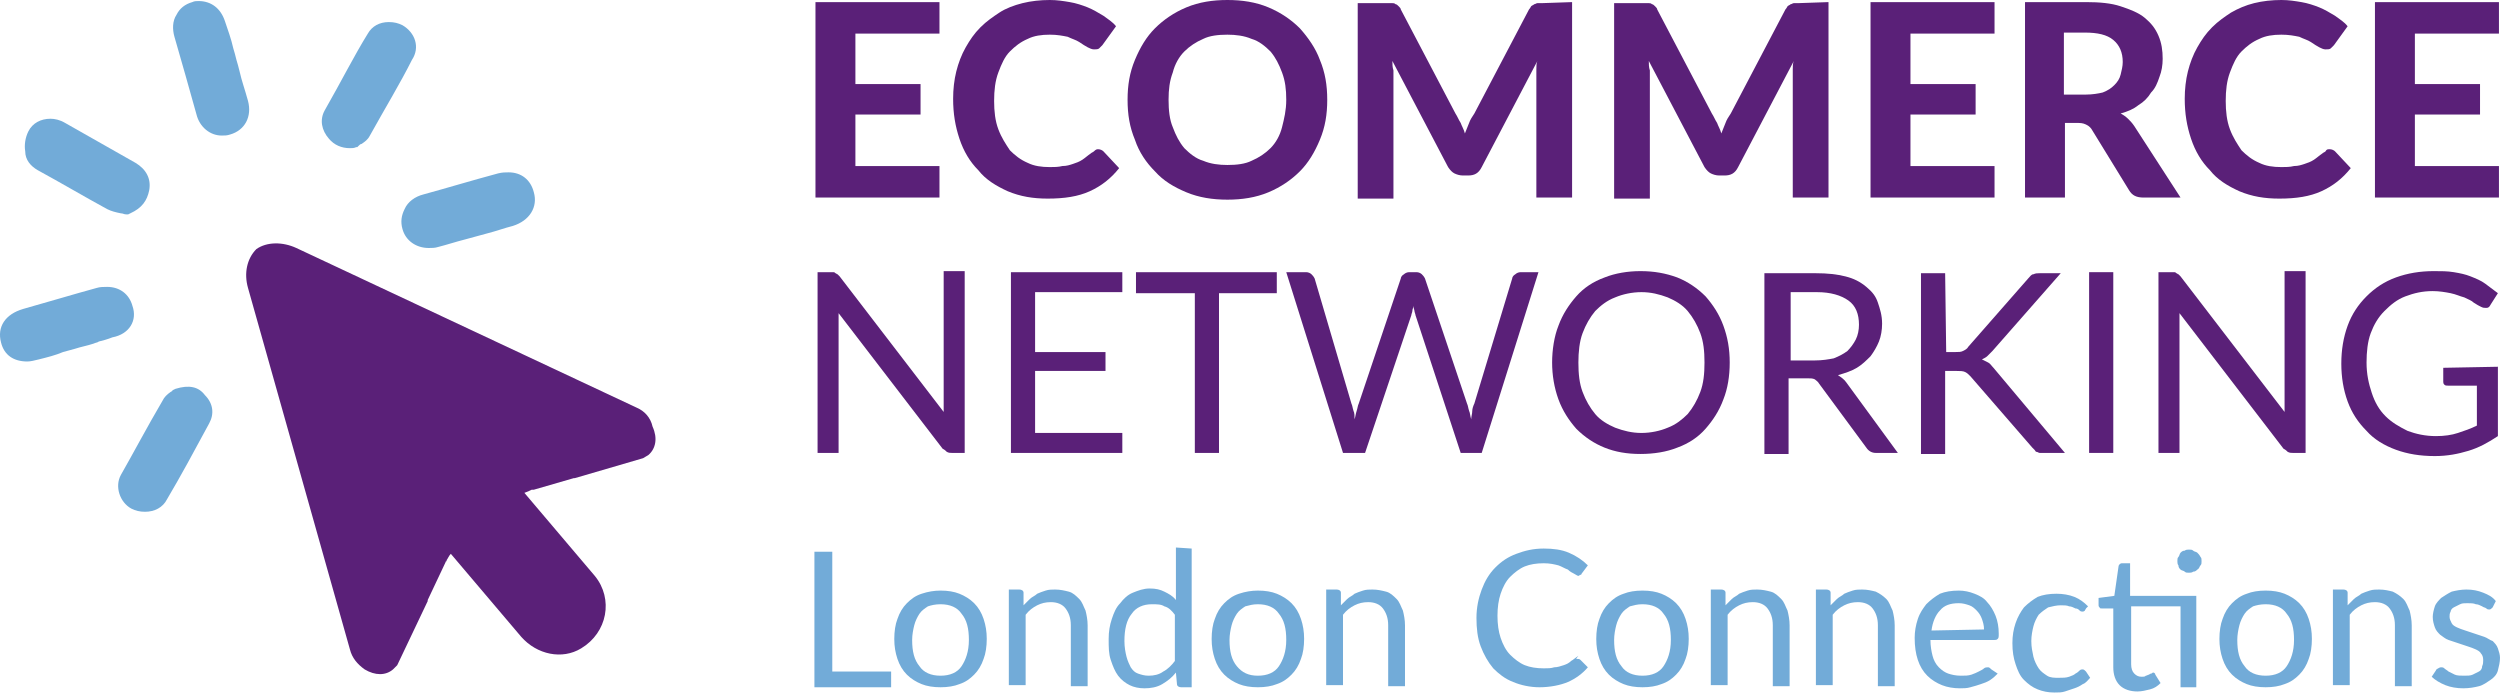
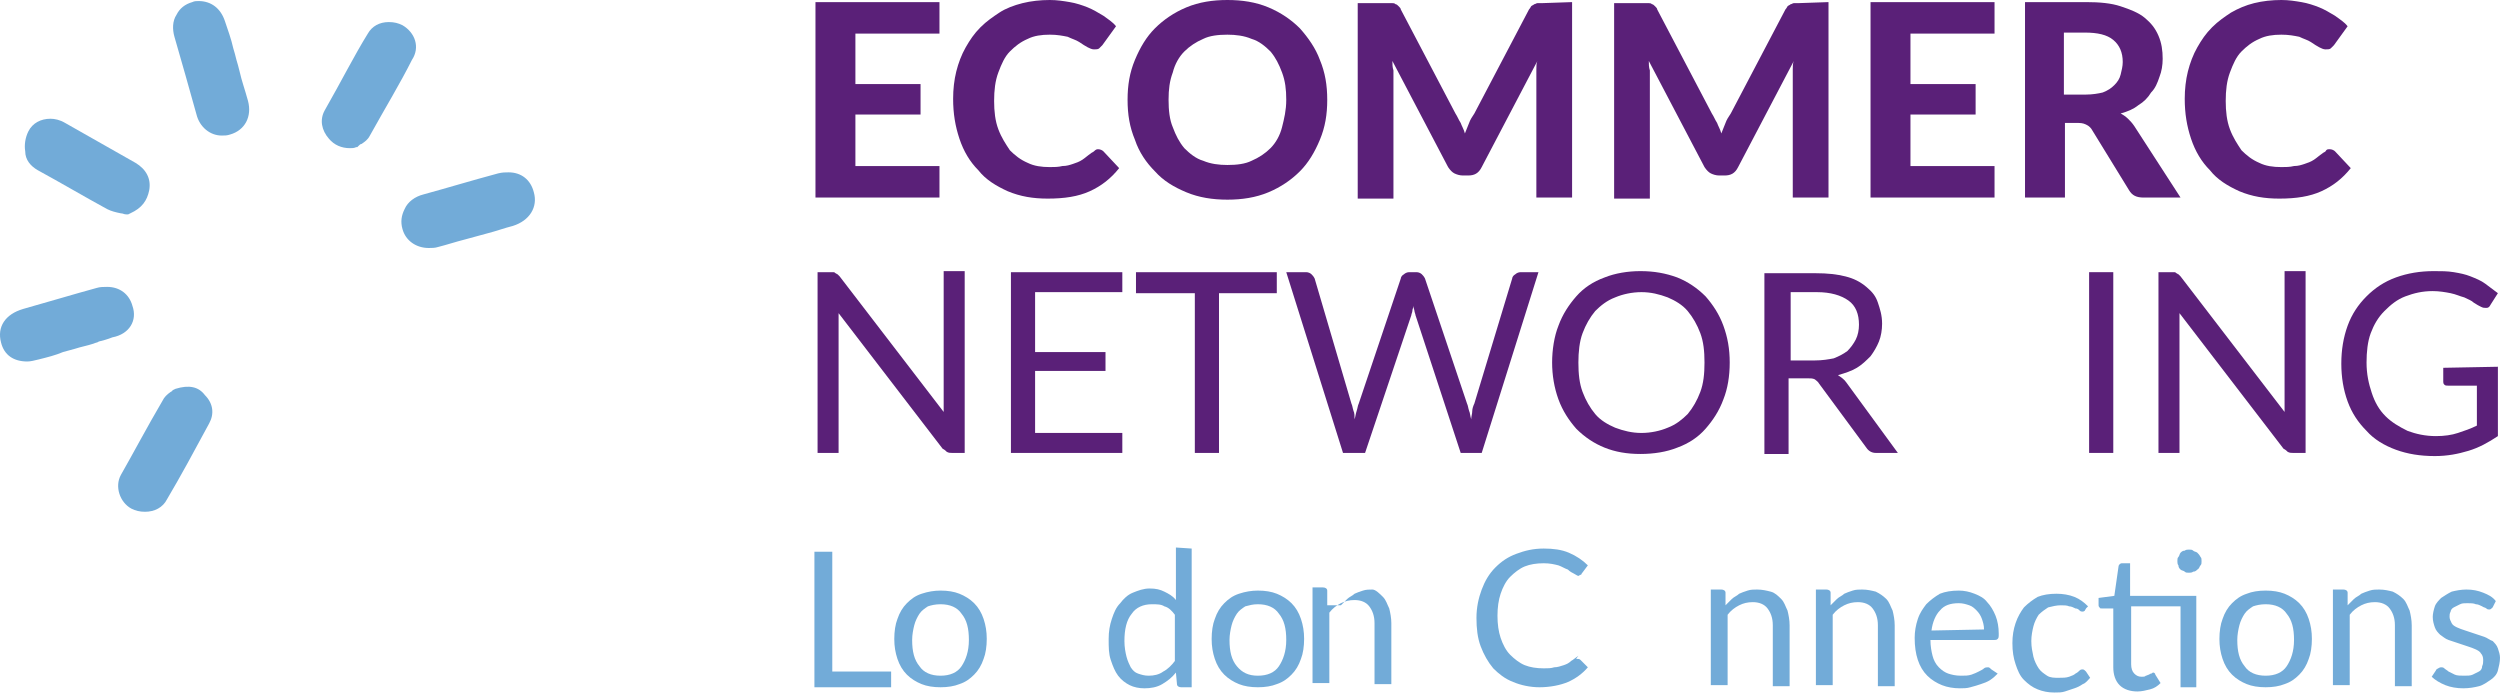
<svg xmlns="http://www.w3.org/2000/svg" version="1.1" id="Layer_1" x="0px" y="0px" viewBox="0 0 237.9 65.9" style="enable-background:new 0 0 237.9 65.9;" xml:space="preserve">
  <style type="text/css">
	.st0{fill:#5A2078;}
	.st1{fill:#72ABD8;}
</style>
  <g>
    <g>
      <path class="st0" d="M81.4,3.2V8h6.2v2.9h-6.2v4.9h8v3H77.6V0.2h11.8v3L81.4,3.2L81.4,3.2z" />
      <path class="st0" d="M104.5,14.2c0.2,0,0.4,0.1,0.5,0.2l1.5,1.6c-0.8,1-1.7,1.7-2.8,2.2c-1.1,0.5-2.4,0.7-4,0.7    c-1.4,0-2.6-0.2-3.8-0.7c-1.1-0.5-2.1-1.1-2.8-2c-0.8-0.8-1.4-1.8-1.8-3s-0.6-2.4-0.6-3.8c0-0.9,0.1-1.8,0.3-2.6    c0.2-0.8,0.5-1.6,0.9-2.3s0.8-1.3,1.4-1.9s1.2-1,1.8-1.4s1.4-0.7,2.2-0.9C98.1,0.1,99,0,99.9,0c0.7,0,1.3,0.1,1.9,0.2    s1.2,0.3,1.7,0.5s1,0.5,1.5,0.8c0.4,0.3,0.9,0.6,1.2,1l-1.3,1.8c-0.1,0.1-0.2,0.2-0.3,0.3c-0.1,0.1-0.3,0.1-0.5,0.1    s-0.4-0.1-0.6-0.2c-0.2-0.1-0.5-0.3-0.8-0.5s-0.7-0.3-1.1-0.5c-0.5-0.1-1-0.2-1.7-0.2c-0.8,0-1.5,0.1-2.1,0.4    c-0.7,0.3-1.2,0.7-1.7,1.2s-0.8,1.2-1.1,2c-0.3,0.8-0.4,1.7-0.4,2.7s0.1,1.9,0.4,2.7s0.7,1.4,1.1,2c0.5,0.5,1,0.9,1.7,1.2    c0.6,0.3,1.3,0.4,2.1,0.4c0.4,0,0.8,0,1.2-0.1c0.4,0,0.7-0.1,1-0.2c0.3-0.1,0.6-0.2,0.9-0.4s0.5-0.4,0.8-0.6    c0.1-0.1,0.2-0.1,0.3-0.2C104.3,14.2,104.4,14.2,104.5,14.2z" />
      <path class="st0" d="M126.3,9.5c0,1.4-0.2,2.6-0.7,3.8s-1.1,2.2-1.9,3s-1.8,1.5-3,2s-2.5,0.7-3.9,0.7s-2.7-0.2-3.9-0.7    s-2.2-1.1-3-2c-0.8-0.8-1.5-1.8-1.9-3c-0.5-1.2-0.7-2.4-0.7-3.8c0-1.4,0.2-2.6,0.7-3.8s1.1-2.2,1.9-3s1.8-1.5,3-2s2.5-0.7,3.9-0.7    s2.7,0.2,3.9,0.7c1.2,0.5,2.2,1.2,3,2c0.8,0.9,1.5,1.9,1.9,3C126.1,6.9,126.3,8.1,126.3,9.5z M122.4,9.5c0-1-0.1-1.8-0.4-2.6    s-0.6-1.4-1.1-2c-0.5-0.5-1.1-1-1.8-1.2c-0.7-0.3-1.5-0.4-2.3-0.4c-0.9,0-1.7,0.1-2.3,0.4c-0.7,0.3-1.3,0.7-1.8,1.2    s-0.9,1.2-1.1,2c-0.3,0.8-0.4,1.6-0.4,2.6s0.1,1.9,0.4,2.6c0.3,0.8,0.6,1.4,1.1,2c0.5,0.5,1.1,1,1.8,1.2c0.7,0.3,1.5,0.4,2.3,0.4    c0.9,0,1.7-0.1,2.3-0.4c0.7-0.3,1.3-0.7,1.8-1.2s0.9-1.2,1.1-2S122.4,10.5,122.4,9.5z" />
      <path class="st0" d="M149.6,0.2v18.6h-3.4V7.4c0-0.2,0-0.5,0-0.8s0-0.6,0.1-0.8L141,15.9c-0.3,0.6-0.7,0.8-1.3,0.8h-0.5    c-0.3,0-0.6-0.1-0.8-0.2c-0.2-0.1-0.4-0.3-0.6-0.6l-5.3-10.1c0,0.3,0,0.6,0.1,0.9c0,0.3,0,0.5,0,0.8v11.4h-3.4V0.3h2.9    c0.2,0,0.3,0,0.4,0s0.2,0,0.3,0.1c0.1,0,0.2,0.1,0.3,0.2c0.1,0.1,0.2,0.2,0.2,0.3l5.2,9.9c0.2,0.3,0.3,0.6,0.5,0.9    c0.1,0.3,0.3,0.6,0.4,1c0.1-0.3,0.3-0.7,0.4-1s0.3-0.6,0.5-0.9l5.2-9.9c0.1-0.1,0.2-0.3,0.2-0.3c0.1-0.1,0.2-0.1,0.3-0.2    c0.1,0,0.2-0.1,0.3-0.1c0.1,0,0.3,0,0.4,0L149.6,0.2L149.6,0.2z" />
      <path class="st0" d="M174,0.2v18.6h-3.4V7.4c0-0.2,0-0.5,0-0.8s0-0.6,0.1-0.8l-5.3,10.1c-0.3,0.6-0.7,0.8-1.3,0.8h-0.5    c-0.3,0-0.6-0.1-0.8-0.2c-0.2-0.1-0.4-0.3-0.6-0.6l-5.3-10.1c0,0.3,0,0.6,0.1,0.9c0,0.3,0,0.5,0,0.8v11.4h-3.4V0.3h2.9    c0.2,0,0.3,0,0.4,0s0.2,0,0.3,0.1c0.1,0,0.2,0.1,0.3,0.2c0.1,0.1,0.2,0.2,0.2,0.3l5.2,9.9c0.2,0.3,0.3,0.6,0.5,0.9    c0.1,0.3,0.3,0.6,0.4,1c0.1-0.3,0.3-0.7,0.4-1s0.3-0.6,0.5-0.9l5.2-9.9c0.1-0.1,0.2-0.3,0.2-0.3c0.1-0.1,0.2-0.1,0.3-0.2    c0.1,0,0.2-0.1,0.3-0.1c0.1,0,0.3,0,0.4,0L174,0.2L174,0.2z" />
      <path class="st0" d="M181.8,3.2V8h6.2v2.9h-6.2v4.9h8v3H178V0.2h11.8v3L181.8,3.2L181.8,3.2z" />
      <path class="st0" d="M207.5,18.8H204c-0.7,0-1.1-0.2-1.4-0.7l-3.5-5.7c-0.1-0.2-0.3-0.4-0.5-0.5s-0.4-0.2-0.8-0.2h-1.3v7.1h-3.8    V0.2h5.8c1.3,0,2.4,0.1,3.3,0.4c0.9,0.3,1.7,0.6,2.3,1.1c0.6,0.5,1,1,1.3,1.7s0.4,1.4,0.4,2.2c0,0.6-0.1,1.2-0.3,1.7    c-0.2,0.6-0.4,1.1-0.8,1.5c-0.3,0.5-0.7,0.9-1.2,1.2c-0.5,0.4-1,0.6-1.7,0.8c0.2,0.1,0.5,0.3,0.7,0.5s0.4,0.4,0.6,0.7L207.5,18.8z     M198.5,9c0.6,0,1.2-0.1,1.6-0.2c0.5-0.2,0.8-0.4,1.1-0.7c0.3-0.3,0.5-0.6,0.6-1s0.2-0.8,0.2-1.2c0-0.9-0.3-1.6-0.9-2.1    s-1.5-0.7-2.7-0.7h-2V9H198.5z" />
      <path class="st0" d="M221.7,14.2c0.2,0,0.4,0.1,0.5,0.2l1.5,1.6c-0.8,1-1.7,1.7-2.8,2.2c-1.1,0.5-2.4,0.7-4,0.7    c-1.4,0-2.6-0.2-3.8-0.7c-1.1-0.5-2.1-1.1-2.8-2c-0.8-0.8-1.4-1.8-1.8-3s-0.6-2.4-0.6-3.8c0-0.9,0.1-1.8,0.3-2.6    c0.2-0.8,0.5-1.6,0.9-2.3s0.8-1.3,1.4-1.9s1.2-1,1.8-1.4c0.7-0.4,1.4-0.7,2.2-0.9c0.8-0.2,1.7-0.3,2.6-0.3c0.7,0,1.3,0.1,1.9,0.2    s1.2,0.3,1.7,0.5s1,0.5,1.5,0.8c0.4,0.3,0.9,0.6,1.2,1l-1.3,1.8c-0.1,0.1-0.2,0.2-0.3,0.3c-0.1,0.1-0.3,0.1-0.5,0.1    s-0.4-0.1-0.6-0.2c-0.2-0.1-0.5-0.3-0.8-0.5s-0.7-0.3-1.1-0.5c-0.5-0.1-1-0.2-1.7-0.2c-0.8,0-1.5,0.1-2.1,0.4    c-0.7,0.3-1.2,0.7-1.7,1.2s-0.8,1.2-1.1,2c-0.3,0.8-0.4,1.7-0.4,2.7s0.1,1.9,0.4,2.7s0.7,1.4,1.1,2c0.5,0.5,1,0.9,1.7,1.2    c0.6,0.3,1.3,0.4,2.1,0.4c0.4,0,0.8,0,1.2-0.1c0.4,0,0.7-0.1,1-0.2c0.3-0.1,0.6-0.2,0.9-0.4s0.5-0.4,0.8-0.6    c0.1-0.1,0.2-0.1,0.3-0.2C221.4,14.2,221.5,14.2,221.7,14.2z" />
-       <path class="st0" d="M229.8,3.2V8h6.2v2.9h-6.2v4.9h8v3H226V0.2h11.8v3L229.8,3.2L229.8,3.2z" />
      <path class="st0" d="M91.8,25.9v17.2h-1.2c-0.2,0-0.3,0-0.5-0.1c-0.1-0.1-0.2-0.2-0.4-0.3l-9.9-12.9c0,0.2,0,0.4,0,0.6    c0,0.2,0,0.4,0,0.5v12.2h-2V25.9H79c0.1,0,0.2,0,0.3,0c0.1,0,0.1,0,0.2,0.1c0.1,0,0.1,0.1,0.2,0.1c0.1,0.1,0.1,0.1,0.2,0.2    l9.9,12.9c0-0.2,0-0.4,0-0.6c0-0.2,0-0.4,0-0.6V25.8h2V25.9z" />
      <path class="st0" d="M106.8,41.2v1.9H96.2V25.9h10.6v1.9h-8.3v5.7h6.7v1.8h-6.7v5.9L106.8,41.2L106.8,41.2z" />
      <path class="st0" d="M121.6,27.9H116v15.2h-2.3V27.9h-5.6v-2h13.4v2H121.6z" />
      <path class="st0" d="M146.4,25.9L141,43.1h-2L134.7,30c0-0.1-0.1-0.3-0.1-0.4c0-0.1-0.1-0.3-0.1-0.5c0,0.2-0.1,0.3-0.1,0.5    c0,0.1-0.1,0.3-0.1,0.4l-4.4,13.1h-2.1l-5.4-17.2h1.9c0.2,0,0.4,0.1,0.5,0.2c0.1,0.1,0.2,0.2,0.3,0.4l3.5,11.9    c0.1,0.2,0.1,0.4,0.2,0.7c0.1,0.2,0.1,0.5,0.1,0.8c0.1-0.3,0.1-0.5,0.2-0.8s0.1-0.5,0.2-0.7l4-11.9c0-0.1,0.1-0.3,0.3-0.4    c0.1-0.1,0.3-0.2,0.5-0.2h0.7c0.2,0,0.4,0.1,0.5,0.2c0.1,0.1,0.2,0.2,0.3,0.4l4,11.9c0.1,0.2,0.1,0.4,0.2,0.7    c0.1,0.2,0.1,0.5,0.2,0.8c0-0.3,0.1-0.5,0.1-0.8c0-0.2,0.1-0.5,0.2-0.7l3.6-11.9c0-0.1,0.1-0.3,0.3-0.4c0.1-0.1,0.3-0.2,0.5-0.2    H146.4z" />
      <path class="st0" d="M164.6,34.5c0,1.3-0.2,2.5-0.6,3.5c-0.4,1.1-1,2-1.7,2.8s-1.6,1.4-2.7,1.8c-1,0.4-2.2,0.6-3.5,0.6    s-2.4-0.2-3.4-0.6c-1-0.4-1.9-1-2.7-1.8c-0.7-0.8-1.3-1.7-1.7-2.8c-0.4-1.1-0.6-2.3-0.6-3.5s0.2-2.5,0.6-3.5c0.4-1.1,1-2,1.7-2.8    s1.6-1.4,2.7-1.8c1-0.4,2.2-0.6,3.4-0.6c1.3,0,2.4,0.2,3.5,0.6c1,0.4,1.9,1,2.7,1.8c0.7,0.8,1.3,1.7,1.7,2.8    C164.4,32.1,164.6,33.2,164.6,34.5z M162.2,34.5c0-1.1-0.1-2-0.4-2.8s-0.7-1.5-1.2-2.1s-1.2-1-1.9-1.3c-0.8-0.3-1.6-0.5-2.5-0.5    s-1.8,0.2-2.5,0.5c-0.8,0.3-1.4,0.8-1.9,1.3c-0.5,0.6-0.9,1.3-1.2,2.1c-0.3,0.8-0.4,1.8-0.4,2.8c0,1.1,0.1,2,0.4,2.8    s0.7,1.5,1.2,2.1s1.2,1,1.9,1.3c0.8,0.3,1.6,0.5,2.5,0.5s1.8-0.2,2.5-0.5c0.8-0.3,1.4-0.8,1.9-1.3c0.5-0.6,0.9-1.3,1.2-2.1    C162.1,36.5,162.2,35.6,162.2,34.5z" />
      <path class="st0" d="M180.6,43.1h-2.1c-0.4,0-0.7-0.2-0.9-0.5l-4.5-6.1c-0.1-0.2-0.3-0.3-0.4-0.4c-0.2-0.1-0.4-0.1-0.7-0.1h-1.8    v7.2h-2.3V26h4.9c1.1,0,2,0.1,2.8,0.3s1.4,0.5,2,1s0.9,0.9,1.1,1.5s0.4,1.2,0.4,2c0,0.6-0.1,1.2-0.3,1.7s-0.5,1-0.8,1.4    c-0.4,0.4-0.8,0.8-1.3,1.1s-1.1,0.5-1.8,0.7c0.3,0.2,0.6,0.4,0.8,0.7L180.6,43.1z M172.7,34.3c0.7,0,1.3-0.1,1.8-0.2    c0.5-0.2,0.9-0.4,1.3-0.7c0.3-0.3,0.6-0.7,0.8-1.1s0.3-0.9,0.3-1.4c0-1-0.3-1.8-1-2.3s-1.7-0.8-3-0.8h-2.5v6.5H172.7z" />
-       <path class="st0" d="M185.2,33.5h0.9c0.3,0,0.5,0,0.7-0.1s0.4-0.2,0.5-0.4l5.7-6.5c0.2-0.2,0.3-0.4,0.5-0.4    c0.2-0.1,0.4-0.1,0.6-0.1h2l-6.5,7.4c-0.2,0.2-0.3,0.3-0.5,0.5c-0.1,0.1-0.3,0.2-0.5,0.3c0.2,0.1,0.4,0.2,0.6,0.3s0.3,0.3,0.5,0.5    l6.8,8.1h-2c-0.2,0-0.3,0-0.4,0s-0.2-0.1-0.3-0.1c-0.1,0-0.1-0.1-0.2-0.2c-0.1-0.1-0.1-0.1-0.2-0.2l-5.9-6.8    c-0.2-0.2-0.3-0.3-0.5-0.4c-0.2-0.1-0.5-0.1-0.8-0.1h-1.1v7.9h-2.3V26h2.3L185.2,33.5L185.2,33.5z" />
      <path class="st0" d="M201.1,43.1h-2.3V25.9h2.3V43.1z" />
      <path class="st0" d="M219.4,25.9v17.2h-1.2c-0.2,0-0.3,0-0.5-0.1c-0.1-0.1-0.2-0.2-0.4-0.3l-9.9-12.9c0,0.2,0,0.4,0,0.6    c0,0.2,0,0.4,0,0.5v12.2h-2V25.9h1.2c0.1,0,0.2,0,0.3,0c0.1,0,0.1,0,0.2,0.1c0.1,0,0.1,0.1,0.2,0.1c0.1,0.1,0.1,0.1,0.2,0.2    l9.9,12.9c0-0.2,0-0.4,0-0.6c0-0.2,0-0.4,0-0.6V25.8h2V25.9z" />
      <path class="st0" d="M237.7,34.9v6.6c-0.9,0.6-1.8,1.1-2.8,1.4c-1,0.3-2,0.5-3.2,0.5c-1.4,0-2.6-0.2-3.7-0.6    c-1.1-0.4-2.1-1-2.8-1.8c-0.8-0.8-1.4-1.7-1.8-2.8s-0.6-2.3-0.6-3.6s0.2-2.5,0.6-3.6s1-2,1.8-2.8s1.7-1.4,2.8-1.8    c1.1-0.4,2.3-0.6,3.6-0.6c0.7,0,1.3,0,1.9,0.1s1.1,0.2,1.6,0.4s1,0.4,1.4,0.7s0.8,0.6,1.2,0.9L237,29c-0.1,0.2-0.2,0.3-0.4,0.3    c-0.2,0-0.3,0-0.5-0.1s-0.4-0.2-0.7-0.4c-0.2-0.2-0.5-0.3-0.9-0.5c-0.4-0.1-0.8-0.3-1.3-0.4c-0.5-0.1-1.1-0.2-1.7-0.2    c-1,0-1.8,0.2-2.6,0.5c-0.8,0.3-1.4,0.8-2,1.4c-0.6,0.6-1,1.3-1.3,2.1s-0.4,1.8-0.4,2.8c0,1.1,0.2,2,0.5,2.9s0.7,1.6,1.3,2.2    c0.6,0.6,1.3,1,2.1,1.4c0.8,0.3,1.7,0.5,2.7,0.5c0.8,0,1.5-0.1,2.1-0.3s1.2-0.4,1.8-0.7v-3.8H233c-0.2,0-0.3,0-0.4-0.1    s-0.1-0.2-0.1-0.3V35L237.7,34.9L237.7,34.9z" />
    </g>
  </g>
  <g>
    <g>
      <path class="st1" d="M84.8,63.9v1.5h-7.3V52.5h1.7v11.4H84.8z" />
      <path class="st1" d="M89.5,56.2c0.7,0,1.3,0.1,1.8,0.3s1,0.5,1.4,0.9s0.7,0.9,0.9,1.5c0.2,0.6,0.3,1.2,0.3,1.9s-0.1,1.4-0.3,1.9    c-0.2,0.6-0.5,1.1-0.9,1.5s-0.8,0.7-1.4,0.9c-0.5,0.2-1.1,0.3-1.8,0.3c-0.7,0-1.3-0.1-1.8-0.3s-1-0.5-1.4-0.9s-0.7-0.9-0.9-1.5    c-0.2-0.6-0.3-1.2-0.3-1.9s0.1-1.4,0.3-1.9c0.2-0.6,0.5-1.1,0.9-1.5s0.8-0.7,1.4-0.9S88.9,56.2,89.5,56.2z M89.5,64.3    c0.9,0,1.6-0.3,2-0.9c0.4-0.6,0.7-1.4,0.7-2.5S92,59,91.5,58.4c-0.4-0.6-1.1-0.9-2-0.9c-0.5,0-0.9,0.1-1.2,0.2    c-0.3,0.2-0.6,0.4-0.8,0.7c-0.2,0.3-0.4,0.7-0.5,1.1c-0.1,0.4-0.2,0.9-0.2,1.4c0,1.1,0.2,1.9,0.7,2.5C87.9,64,88.6,64.3,89.5,64.3    z" />
-       <path class="st1" d="M97.4,57.6c0.2-0.2,0.4-0.4,0.6-0.6c0.2-0.2,0.5-0.3,0.7-0.5c0.2-0.1,0.5-0.2,0.8-0.3s0.6-0.1,0.9-0.1    c0.5,0,0.9,0.1,1.3,0.2s0.7,0.4,1,0.7s0.4,0.7,0.6,1.1c0.1,0.4,0.2,0.9,0.2,1.4v5.8h-1.6v-5.8c0-0.7-0.2-1.2-0.5-1.6    c-0.3-0.4-0.8-0.6-1.4-0.6c-0.5,0-0.9,0.1-1.3,0.3s-0.8,0.5-1.1,0.9v6.7H96v-9.1h1c0.2,0,0.4,0.1,0.4,0.3V57.6z" />
      <path class="st1" d="M113.4,52.2v13.2h-1c-0.2,0-0.4-0.1-0.4-0.3l-0.1-1.1c-0.4,0.5-0.8,0.8-1.3,1.1s-1.1,0.4-1.7,0.4    c-0.5,0-1-0.1-1.4-0.3s-0.8-0.5-1.1-0.9c-0.3-0.4-0.5-0.9-0.7-1.5s-0.2-1.2-0.2-2c0-0.7,0.1-1.3,0.3-1.9c0.2-0.6,0.4-1.1,0.8-1.5    c0.3-0.4,0.7-0.8,1.2-1s1-0.4,1.6-0.4s1,0.1,1.4,0.3s0.8,0.4,1.1,0.8v-5L113.4,52.2L113.4,52.2z M111.8,58.5    c-0.3-0.4-0.6-0.7-1-0.8c-0.3-0.2-0.7-0.2-1.2-0.2c-0.8,0-1.5,0.3-1.9,0.9c-0.5,0.6-0.7,1.5-0.7,2.6c0,0.6,0.1,1.1,0.2,1.5    s0.3,0.8,0.4,1c0.2,0.3,0.4,0.5,0.7,0.6c0.3,0.1,0.6,0.2,1,0.2c0.5,0,1-0.1,1.4-0.4c0.4-0.2,0.8-0.6,1.1-1V58.5z" />
      <path class="st1" d="M119.7,56.2c0.7,0,1.3,0.1,1.8,0.3s1,0.5,1.4,0.9s0.7,0.9,0.9,1.5c0.2,0.6,0.3,1.2,0.3,1.9s-0.1,1.4-0.3,1.9    c-0.2,0.6-0.5,1.1-0.9,1.5s-0.8,0.7-1.4,0.9c-0.5,0.2-1.1,0.3-1.8,0.3c-0.7,0-1.3-0.1-1.8-0.3s-1-0.5-1.4-0.9s-0.7-0.9-0.9-1.5    c-0.2-0.6-0.3-1.2-0.3-1.9s0.1-1.4,0.3-1.9c0.2-0.6,0.5-1.1,0.9-1.5s0.8-0.7,1.4-0.9C118.5,56.3,119.1,56.2,119.7,56.2z     M119.7,64.3c0.9,0,1.6-0.3,2-0.9c0.4-0.6,0.7-1.4,0.7-2.5s-0.2-1.9-0.7-2.5c-0.4-0.6-1.1-0.9-2-0.9c-0.5,0-0.8,0.1-1.2,0.2    c-0.3,0.2-0.6,0.4-0.8,0.7c-0.2,0.3-0.4,0.7-0.5,1.1c-0.1,0.4-0.2,0.9-0.2,1.4c0,1.1,0.2,1.9,0.7,2.5    C118.2,64,118.8,64.3,119.7,64.3z" />
-       <path class="st1" d="M127.6,57.6c0.2-0.2,0.4-0.4,0.6-0.6c0.2-0.2,0.5-0.3,0.7-0.5c0.2-0.1,0.5-0.2,0.8-0.3s0.6-0.1,0.9-0.1    c0.5,0,0.9,0.1,1.3,0.2s0.7,0.4,1,0.7s0.4,0.7,0.6,1.1c0.1,0.4,0.2,0.9,0.2,1.4v5.8h-1.6v-5.8c0-0.7-0.2-1.2-0.5-1.6    c-0.3-0.4-0.8-0.6-1.4-0.6c-0.5,0-0.9,0.1-1.3,0.3s-0.8,0.5-1.1,0.9v6.7h-1.6v-9.1h1c0.2,0,0.4,0.1,0.4,0.3V57.6z" />
+       <path class="st1" d="M127.6,57.6c0.2-0.2,0.4-0.4,0.6-0.6c0.2-0.2,0.5-0.3,0.7-0.5c0.2-0.1,0.5-0.2,0.8-0.3s0.6-0.1,0.9-0.1    s0.7,0.4,1,0.7s0.4,0.7,0.6,1.1c0.1,0.4,0.2,0.9,0.2,1.4v5.8h-1.6v-5.8c0-0.7-0.2-1.2-0.5-1.6    c-0.3-0.4-0.8-0.6-1.4-0.6c-0.5,0-0.9,0.1-1.3,0.3s-0.8,0.5-1.1,0.9v6.7h-1.6v-9.1h1c0.2,0,0.4,0.1,0.4,0.3V57.6z" />
      <path class="st1" d="M150.1,62.7c0.1,0,0.2,0,0.3,0.1l0.7,0.7c-0.5,0.6-1.2,1.1-1.9,1.4c-0.7,0.3-1.7,0.5-2.7,0.5    c-0.9,0-1.8-0.2-2.5-0.5c-0.8-0.3-1.4-0.8-1.9-1.3c-0.5-0.6-0.9-1.3-1.2-2.1c-0.3-0.8-0.4-1.7-0.4-2.7s0.2-1.9,0.5-2.7    s0.7-1.5,1.3-2.1c0.6-0.6,1.2-1,2-1.3s1.6-0.5,2.6-0.5c0.9,0,1.7,0.1,2.4,0.4c0.7,0.3,1.3,0.7,1.8,1.2l-0.6,0.8    c0,0.1-0.1,0.1-0.1,0.1c-0.1,0-0.1,0.1-0.2,0.1s-0.2-0.1-0.4-0.2c-0.2-0.1-0.4-0.2-0.6-0.4c-0.3-0.1-0.6-0.3-0.9-0.4    c-0.4-0.1-0.8-0.2-1.4-0.2c-0.7,0-1.3,0.1-1.8,0.3s-1,0.6-1.4,1s-0.7,1-0.9,1.6c-0.2,0.6-0.3,1.3-0.3,2.1s0.1,1.5,0.3,2.1    c0.2,0.6,0.5,1.2,0.9,1.6c0.4,0.4,0.9,0.8,1.4,1s1.1,0.3,1.8,0.3c0.4,0,0.7,0,1-0.1c0.3,0,0.6-0.1,0.9-0.2    c0.3-0.1,0.5-0.2,0.7-0.4c0.2-0.1,0.4-0.3,0.7-0.5C149.9,62.8,150,62.7,150.1,62.7z" />
-       <path class="st1" d="M156.3,56.2c0.7,0,1.3,0.1,1.8,0.3s1,0.5,1.4,0.9s0.7,0.9,0.9,1.5c0.2,0.6,0.3,1.2,0.3,1.9s-0.1,1.4-0.3,1.9    c-0.2,0.6-0.5,1.1-0.9,1.5s-0.8,0.7-1.4,0.9c-0.5,0.2-1.1,0.3-1.8,0.3c-0.7,0-1.3-0.1-1.8-0.3s-1-0.5-1.4-0.9s-0.7-0.9-0.9-1.5    c-0.2-0.6-0.3-1.2-0.3-1.9s0.1-1.4,0.3-1.9c0.2-0.6,0.5-1.1,0.9-1.5s0.8-0.7,1.4-0.9C155,56.3,155.6,56.2,156.3,56.2z M156.3,64.3    c0.9,0,1.6-0.3,2-0.9c0.4-0.6,0.7-1.4,0.7-2.5s-0.2-1.9-0.7-2.5c-0.4-0.6-1.1-0.9-2-0.9c-0.5,0-0.8,0.1-1.2,0.2    c-0.3,0.2-0.6,0.4-0.8,0.7c-0.2,0.3-0.4,0.7-0.5,1.1c-0.1,0.4-0.2,0.9-0.2,1.4c0,1.1,0.2,1.9,0.7,2.5    C154.7,64,155.4,64.3,156.3,64.3z" />
      <path class="st1" d="M164.2,57.6c0.2-0.2,0.4-0.4,0.6-0.6c0.2-0.2,0.5-0.3,0.7-0.5c0.2-0.1,0.5-0.2,0.8-0.3s0.6-0.1,0.9-0.1    c0.5,0,0.9,0.1,1.3,0.2s0.7,0.4,1,0.7s0.4,0.7,0.6,1.1c0.1,0.4,0.2,0.9,0.2,1.4v5.8h-1.6v-5.8c0-0.7-0.2-1.2-0.5-1.6    c-0.3-0.4-0.8-0.6-1.4-0.6c-0.5,0-0.9,0.1-1.3,0.3s-0.8,0.5-1.1,0.9v6.7h-1.6v-9.1h1c0.2,0,0.4,0.1,0.4,0.3V57.6z" />
      <path class="st1" d="M174.2,57.6c0.2-0.2,0.4-0.4,0.6-0.6c0.2-0.2,0.5-0.3,0.7-0.5c0.2-0.1,0.5-0.2,0.8-0.3s0.6-0.1,0.9-0.1    c0.5,0,0.9,0.1,1.3,0.2c0.4,0.2,0.7,0.4,1,0.7s0.4,0.7,0.6,1.1c0.1,0.4,0.2,0.9,0.2,1.4v5.8h-1.6v-5.8c0-0.7-0.2-1.2-0.5-1.6    c-0.3-0.4-0.8-0.6-1.4-0.6c-0.5,0-0.9,0.1-1.3,0.3s-0.8,0.5-1.1,0.9v6.7h-1.6v-9.1h1c0.2,0,0.4,0.1,0.4,0.3V57.6z" />
      <path class="st1" d="M190.1,64.1c-0.2,0.2-0.4,0.4-0.7,0.6c-0.3,0.2-0.6,0.3-0.9,0.4c-0.3,0.1-0.6,0.2-1,0.3    c-0.3,0.1-0.7,0.1-1,0.1c-0.6,0-1.2-0.1-1.7-0.3s-1-0.5-1.4-0.9s-0.7-0.9-0.9-1.5s-0.3-1.3-0.3-2.1c0-0.6,0.1-1.2,0.3-1.8    c0.2-0.6,0.5-1,0.8-1.4c0.4-0.4,0.8-0.7,1.3-1c0.5-0.2,1.1-0.3,1.8-0.3c0.5,0,1,0.1,1.5,0.3s0.9,0.4,1.2,0.8    c0.3,0.3,0.6,0.8,0.8,1.3c0.2,0.5,0.3,1.1,0.3,1.7c0,0.3,0,0.4-0.1,0.5s-0.2,0.1-0.3,0.1h-6.1c0,0.6,0.1,1.1,0.2,1.5    s0.3,0.8,0.6,1.1c0.3,0.3,0.6,0.5,0.9,0.6s0.7,0.2,1.2,0.2c0.4,0,0.7,0,1-0.1s0.5-0.2,0.7-0.3s0.4-0.2,0.5-0.3s0.3-0.1,0.4-0.1    s0.2,0.1,0.3,0.2L190.1,64.1z M188.8,59.9c0-0.4-0.1-0.7-0.2-1s-0.3-0.6-0.5-0.8s-0.4-0.4-0.7-0.5c-0.3-0.1-0.6-0.2-1-0.2    c-0.8,0-1.4,0.2-1.8,0.7c-0.4,0.4-0.7,1.1-0.8,1.9L188.8,59.9L188.8,59.9z" />
      <path class="st1" d="M198.5,57.9c0,0.1-0.1,0.1-0.1,0.2c0,0-0.1,0.1-0.2,0.1s-0.2,0-0.3-0.1c-0.1-0.1-0.2-0.2-0.4-0.2    c-0.2-0.1-0.4-0.2-0.6-0.2c-0.2-0.1-0.5-0.1-0.8-0.1c-0.4,0-0.8,0.1-1.2,0.2c-0.3,0.2-0.6,0.4-0.9,0.7c-0.2,0.3-0.4,0.7-0.5,1.1    c-0.1,0.4-0.2,0.9-0.2,1.4c0,0.6,0.1,1,0.2,1.5c0.1,0.4,0.3,0.8,0.5,1.1s0.5,0.5,0.8,0.7s0.7,0.2,1.1,0.2s0.7,0,1-0.1    s0.5-0.2,0.6-0.3c0.2-0.1,0.3-0.2,0.4-0.3s0.2-0.1,0.3-0.1c0.1,0,0.2,0.1,0.3,0.2l0.4,0.6c-0.2,0.2-0.4,0.5-0.7,0.6    c-0.3,0.2-0.5,0.3-0.8,0.4c-0.3,0.1-0.6,0.2-0.9,0.3s-0.6,0.1-1,0.1c-0.6,0-1.1-0.1-1.6-0.3s-0.9-0.5-1.3-0.9s-0.6-0.9-0.8-1.5    c-0.2-0.6-0.3-1.2-0.3-2c0-0.7,0.1-1.3,0.3-1.9c0.2-0.6,0.5-1.1,0.8-1.5c0.4-0.4,0.8-0.7,1.3-1c0.5-0.2,1.1-0.3,1.8-0.3    c0.6,0,1.2,0.1,1.7,0.3s0.9,0.5,1.3,0.9L198.5,57.9z" />
      <path class="st1" d="M209.1,65.4h-1.6v-7.7h-4.7v5.5c0,0.4,0.1,0.7,0.3,0.9c0.2,0.2,0.4,0.3,0.7,0.3c0.2,0,0.3,0,0.4-0.1    c0.1,0,0.2-0.1,0.3-0.1c0.1-0.1,0.2-0.1,0.2-0.1c0.1,0,0.1-0.1,0.2-0.1s0.2,0.1,0.2,0.2l0.5,0.8c-0.3,0.3-0.6,0.5-1,0.6    s-0.8,0.2-1.2,0.2c-0.7,0-1.3-0.2-1.7-0.6c-0.4-0.4-0.6-1-0.6-1.7v-5.6H200c-0.1,0-0.2,0-0.2-0.1c-0.1-0.1-0.1-0.1-0.1-0.3v-0.6    l1.5-0.2l0.4-2.8c0-0.1,0.1-0.2,0.1-0.2s0.1-0.1,0.2-0.1h0.8v3.1h6.3v8.7H209.1z M209.5,53.4c0,0.2,0,0.3-0.1,0.4    c-0.1,0.1-0.1,0.3-0.3,0.4c-0.1,0.1-0.2,0.2-0.4,0.2c-0.1,0.1-0.3,0.1-0.4,0.1c-0.2,0-0.3,0-0.4-0.1s-0.3-0.1-0.4-0.2    c-0.1-0.1-0.2-0.2-0.2-0.4c-0.1-0.1-0.1-0.3-0.1-0.4c0-0.2,0-0.3,0.1-0.4s0.1-0.3,0.2-0.4c0.1-0.1,0.2-0.2,0.4-0.2    c0.1-0.1,0.3-0.1,0.4-0.1c0.2,0,0.3,0,0.4,0.1s0.3,0.1,0.4,0.2c0.1,0.1,0.2,0.2,0.3,0.4C209.5,53.1,209.5,53.2,209.5,53.4z" />
      <path class="st1" d="M215.6,56.2c0.7,0,1.3,0.1,1.8,0.3s1,0.5,1.4,0.9s0.7,0.9,0.9,1.5c0.2,0.6,0.3,1.2,0.3,1.9s-0.1,1.4-0.3,1.9    c-0.2,0.6-0.5,1.1-0.9,1.5s-0.8,0.7-1.4,0.9c-0.5,0.2-1.1,0.3-1.8,0.3c-0.7,0-1.3-0.1-1.8-0.3s-1-0.5-1.4-0.9s-0.7-0.9-0.9-1.5    c-0.2-0.6-0.3-1.2-0.3-1.9s0.1-1.4,0.3-1.9c0.2-0.6,0.5-1.1,0.9-1.5s0.8-0.7,1.4-0.9C214.3,56.3,214.9,56.2,215.6,56.2z     M215.6,64.3c0.9,0,1.6-0.3,2-0.9c0.4-0.6,0.7-1.4,0.7-2.5s-0.2-1.9-0.7-2.5c-0.4-0.6-1.1-0.9-2-0.9c-0.5,0-0.9,0.1-1.2,0.2    c-0.3,0.2-0.6,0.4-0.8,0.7c-0.2,0.3-0.4,0.7-0.5,1.1c-0.1,0.4-0.2,0.9-0.2,1.4c0,1.1,0.2,1.9,0.7,2.5    C214,64,214.7,64.3,215.6,64.3z" />
      <path class="st1" d="M223.4,57.6c0.2-0.2,0.4-0.4,0.6-0.6c0.2-0.2,0.5-0.3,0.7-0.5c0.2-0.1,0.5-0.2,0.8-0.3s0.6-0.1,0.9-0.1    c0.5,0,0.9,0.1,1.3,0.2c0.4,0.2,0.7,0.4,1,0.7s0.4,0.7,0.6,1.1c0.1,0.4,0.2,0.9,0.2,1.4v5.8h-1.6v-5.8c0-0.7-0.2-1.2-0.5-1.6    c-0.3-0.4-0.8-0.6-1.4-0.6c-0.5,0-0.9,0.1-1.3,0.3s-0.8,0.5-1.1,0.9v6.7H222v-9.1h1c0.2,0,0.4,0.1,0.4,0.3V57.6z" />
      <path class="st1" d="M237.2,57.8c-0.1,0.1-0.2,0.2-0.3,0.2c-0.1,0-0.2,0-0.3-0.1c-0.1-0.1-0.3-0.1-0.4-0.2    c-0.2-0.1-0.4-0.2-0.6-0.2c-0.2-0.1-0.5-0.1-0.8-0.1s-0.5,0-0.7,0.1s-0.4,0.2-0.6,0.3s-0.3,0.3-0.3,0.4c-0.1,0.2-0.1,0.3-0.1,0.5    s0.1,0.4,0.2,0.6c0.1,0.2,0.3,0.3,0.5,0.4c0.2,0.1,0.5,0.2,0.8,0.3s0.6,0.2,0.9,0.3s0.6,0.2,0.9,0.3s0.5,0.3,0.8,0.4    c0.2,0.2,0.4,0.4,0.5,0.7s0.2,0.6,0.2,0.9c0,0.4-0.1,0.8-0.2,1.2s-0.4,0.7-0.7,0.9s-0.7,0.5-1.1,0.6s-0.9,0.2-1.5,0.2    s-1.2-0.1-1.7-0.3s-1-0.5-1.3-0.8l0.4-0.6c0-0.1,0.1-0.1,0.2-0.2c0.1,0,0.1-0.1,0.3-0.1c0.1,0,0.2,0,0.3,0.1    c0.1,0.1,0.3,0.2,0.4,0.3c0.2,0.1,0.4,0.2,0.6,0.3s0.6,0.1,0.9,0.1s0.6,0,0.8-0.1c0.2-0.1,0.4-0.2,0.6-0.3s0.3-0.3,0.3-0.5    c0.1-0.2,0.1-0.4,0.1-0.6c0-0.3-0.1-0.5-0.2-0.6c-0.1-0.2-0.3-0.3-0.5-0.4c-0.2-0.1-0.5-0.2-0.8-0.3s-0.6-0.2-0.9-0.3    s-0.6-0.2-0.9-0.3s-0.5-0.3-0.8-0.5c-0.2-0.2-0.4-0.4-0.5-0.7s-0.2-0.6-0.2-1c0-0.3,0.1-0.7,0.2-1s0.4-0.6,0.6-0.8    c0.3-0.2,0.6-0.4,1-0.6c0.4-0.1,0.9-0.2,1.4-0.2c0.6,0,1.1,0.1,1.6,0.3s0.9,0.4,1.2,0.8L237.2,57.8z" />
    </g>
  </g>
  <g>
    <g>
      <g>
        <g>
          <path class="st1" d="M12.6,29.1c-0.3-1.1-1.2-1.8-2.4-1.8c-0.3,0-0.7,0-1,0.1c-2.2,0.6-4.5,1.3-7,2c-1.7,0.5-2.5,1.7-2.1,3.2      c0.3,1.2,1.2,1.8,2.5,1.8c0.3,0,0.7-0.1,1.1-0.2C4.5,34,5.3,33.8,6,33.5c0.4-0.1,0.7-0.2,1.1-0.3c0.6-0.2,1.2-0.3,1.8-0.5      c0.2-0.1,0.4-0.1,0.5-0.2c0.4-0.1,0.8-0.2,1.3-0.4C12.3,31.8,13.1,30.5,12.6,29.1z" />
          <path class="st1" d="M50.8,18.3c-0.3-1.2-1.2-1.9-2.4-1.9c-0.3,0-0.6,0-1,0.1c-2.6,0.7-4.9,1.4-7.1,2c-0.8,0.2-1.5,0.7-1.8,1.4      c-0.3,0.6-0.4,1.2-0.2,1.9c0.3,1.1,1.3,1.8,2.5,1.8c0.3,0,0.6,0,0.9-0.1c0.8-0.2,1.7-0.5,2.5-0.7c0.4-0.1,0.7-0.2,1.1-0.3      c0.4-0.1,0.7-0.2,1.1-0.3c0.8-0.2,1.6-0.5,2.4-0.7C50.4,21,51.2,19.7,50.8,18.3z" />
          <path class="st1" d="M38.3,2.4c-0.4-0.2-0.8-0.3-1.3-0.3c-0.9,0-1.6,0.4-2,1.1c-1.3,2.1-2.5,4.5-4.1,7.3      c-0.5,0.9-0.3,1.9,0.4,2.7c0.5,0.6,1.2,0.9,2,0.9c0.2,0,0.4,0,0.6-0.1H34l0.1-0.1c0.1-0.1,0.2-0.2,0.3-0.2      c0.3-0.2,0.6-0.4,0.8-0.8c1.5-2.7,2.9-5,4-7.2C40,4.5,39.5,3.1,38.3,2.4z" />
          <path class="st1" d="M3.6,16.2L3.6,16.2c2.2,1.2,4.4,2.5,6.6,3.7c0.4,0.2,0.8,0.3,1.3,0.4c0.2,0,0.3,0.1,0.5,0.1h0.2l0.2-0.1      c1.1-0.5,1.6-1.2,1.8-2.2c0.2-1.1-0.3-2-1.3-2.6c-2.3-1.3-4.6-2.6-6.7-3.8c-0.5-0.3-1-0.4-1.4-0.4c-0.9,0-1.7,0.4-2.1,1.2      c-0.3,0.6-0.4,1.3-0.3,1.9C2.4,15.2,2.9,15.8,3.6,16.2z" />
          <path class="st1" d="M16.7,37L16.7,37l-0.2,0.1c0,0-0.1,0-0.1,0.1c-0.2,0.1-0.6,0.4-0.8,0.7c-1.7,2.9-2.9,5.2-4.1,7.3      c-0.6,1.1-0.1,2.6,1,3.2c0.4,0.2,0.8,0.3,1.3,0.3c0.9,0,1.7-0.4,2.1-1.2c1.3-2.2,2.6-4.6,4-7.2c0.5-0.9,0.4-1.9-0.4-2.7      C18.9,36.8,18,36.6,16.7,37z" />
          <path class="st1" d="M22.8,6.8c-0.1-0.4-0.2-0.8-0.3-1.1c-0.1-0.4-0.2-0.8-0.3-1.1C22,3.7,21.7,2.9,21.4,2      c-0.4-1.2-1.3-1.9-2.5-1.9c-0.2,0-0.4,0-0.6,0.1c-0.7,0.2-1.2,0.6-1.5,1.2c-0.4,0.6-0.4,1.4-0.2,2.1c0.7,2.4,1.4,4.9,2.1,7.4      c0.3,1.2,1.3,2,2.4,2c0.3,0,0.5,0,0.8-0.1c1.4-0.4,2.1-1.7,1.7-3.2C23.3,8.5,23,7.7,22.8,6.8z" />
        </g>
      </g>
-       <path class="st0" d="M60.6,38.8L28.2,23.6c-1.3-0.6-2.8-0.6-3.8,0.1c-0.9,0.9-1.2,2.3-0.8,3.7l9.7,34.4c0.2,0.8,0.7,1.4,1.4,1.9    c1,0.6,2,0.6,2.7,0c0.1-0.1,0.3-0.3,0.4-0.4l2.9-6.1c0,0,0,0,0-0.1l1.7-3.6l0,0l0,0l0,0l0,0c0,0,0-0.1,0.1-0.1v-0.1l0,0    c0.1-0.1,0.2-0.4,0.4-0.6c2.2,2.6,4.5,5.3,6.7,7.9c1.5,1.7,3.9,2.2,5.7,1.1c2.5-1.5,3.1-4.7,1.3-6.9c-2.2-2.6-4.5-5.3-6.7-7.9    c0.3-0.1,0.5-0.2,0.7-0.3l0,0h0.1c0.1,0,0.1,0,0.1,0l0,0l0,0l0,0l0,0l3.8-1.1h0.1l6.5-1.9c0.2-0.1,0.3-0.2,0.5-0.3    c0.7-0.6,0.9-1.6,0.4-2.7C61.9,39.7,61.3,39.1,60.6,38.8z" />
    </g>
  </g>
</svg>